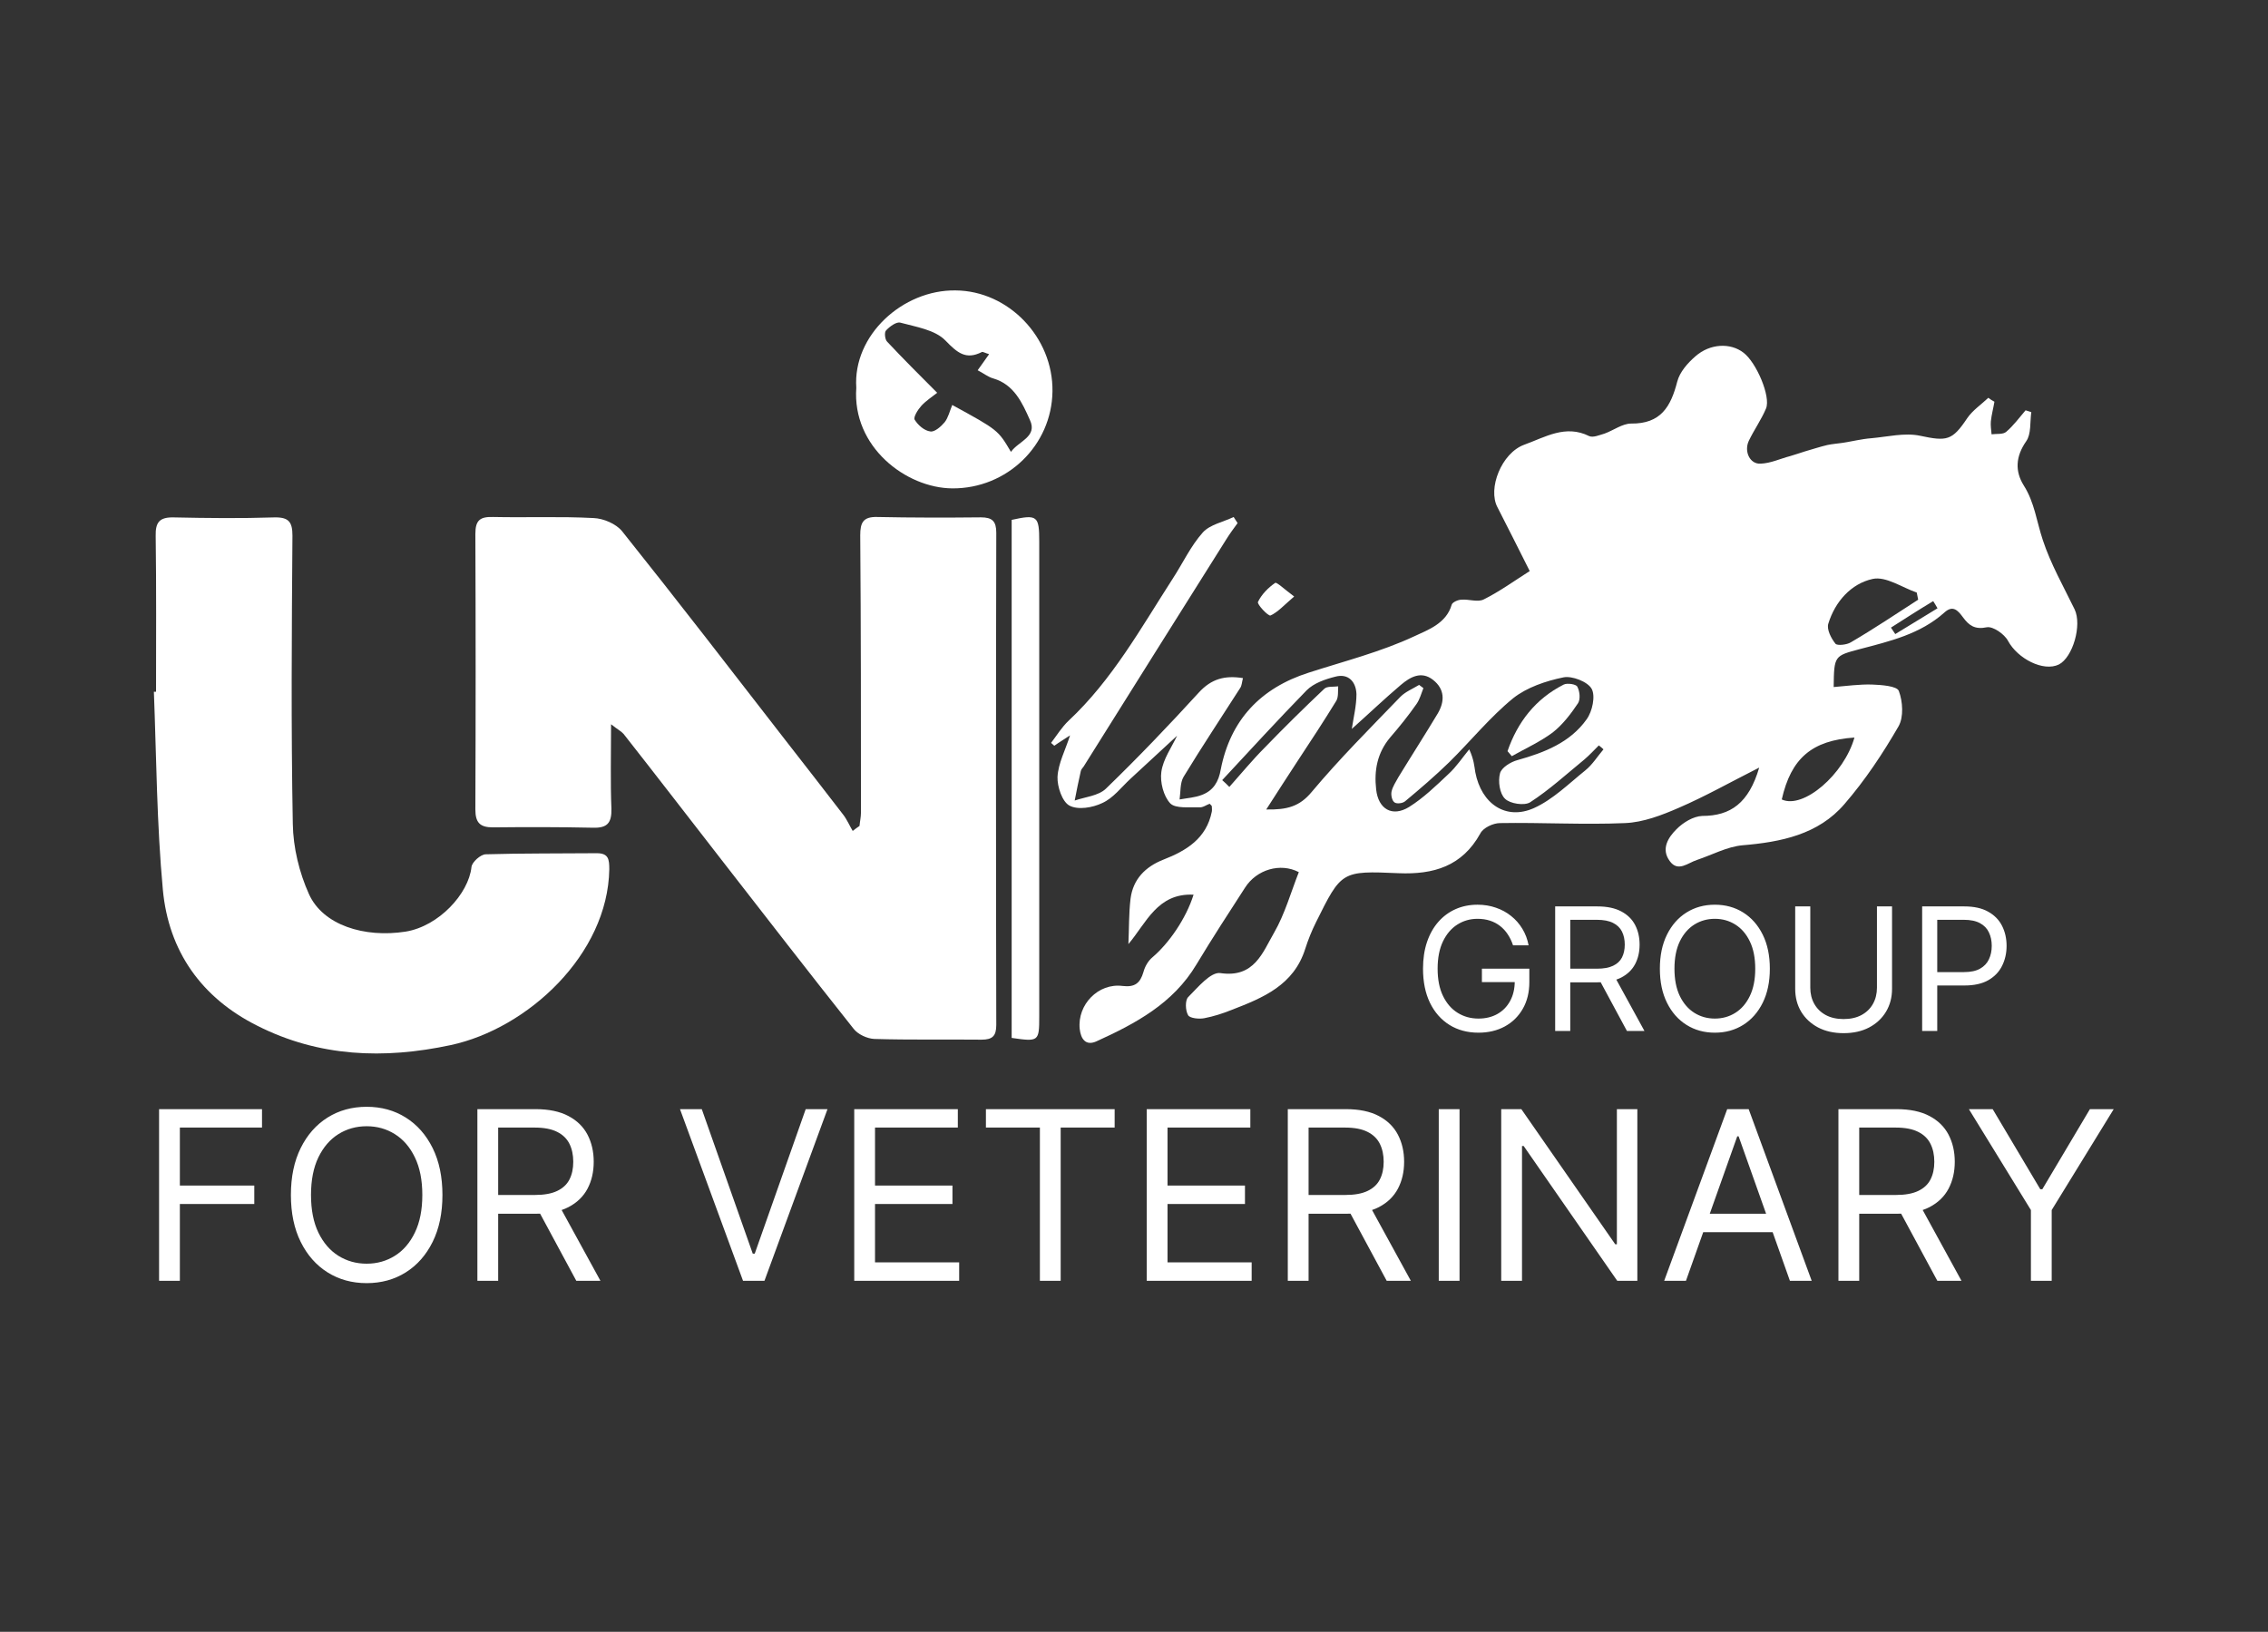
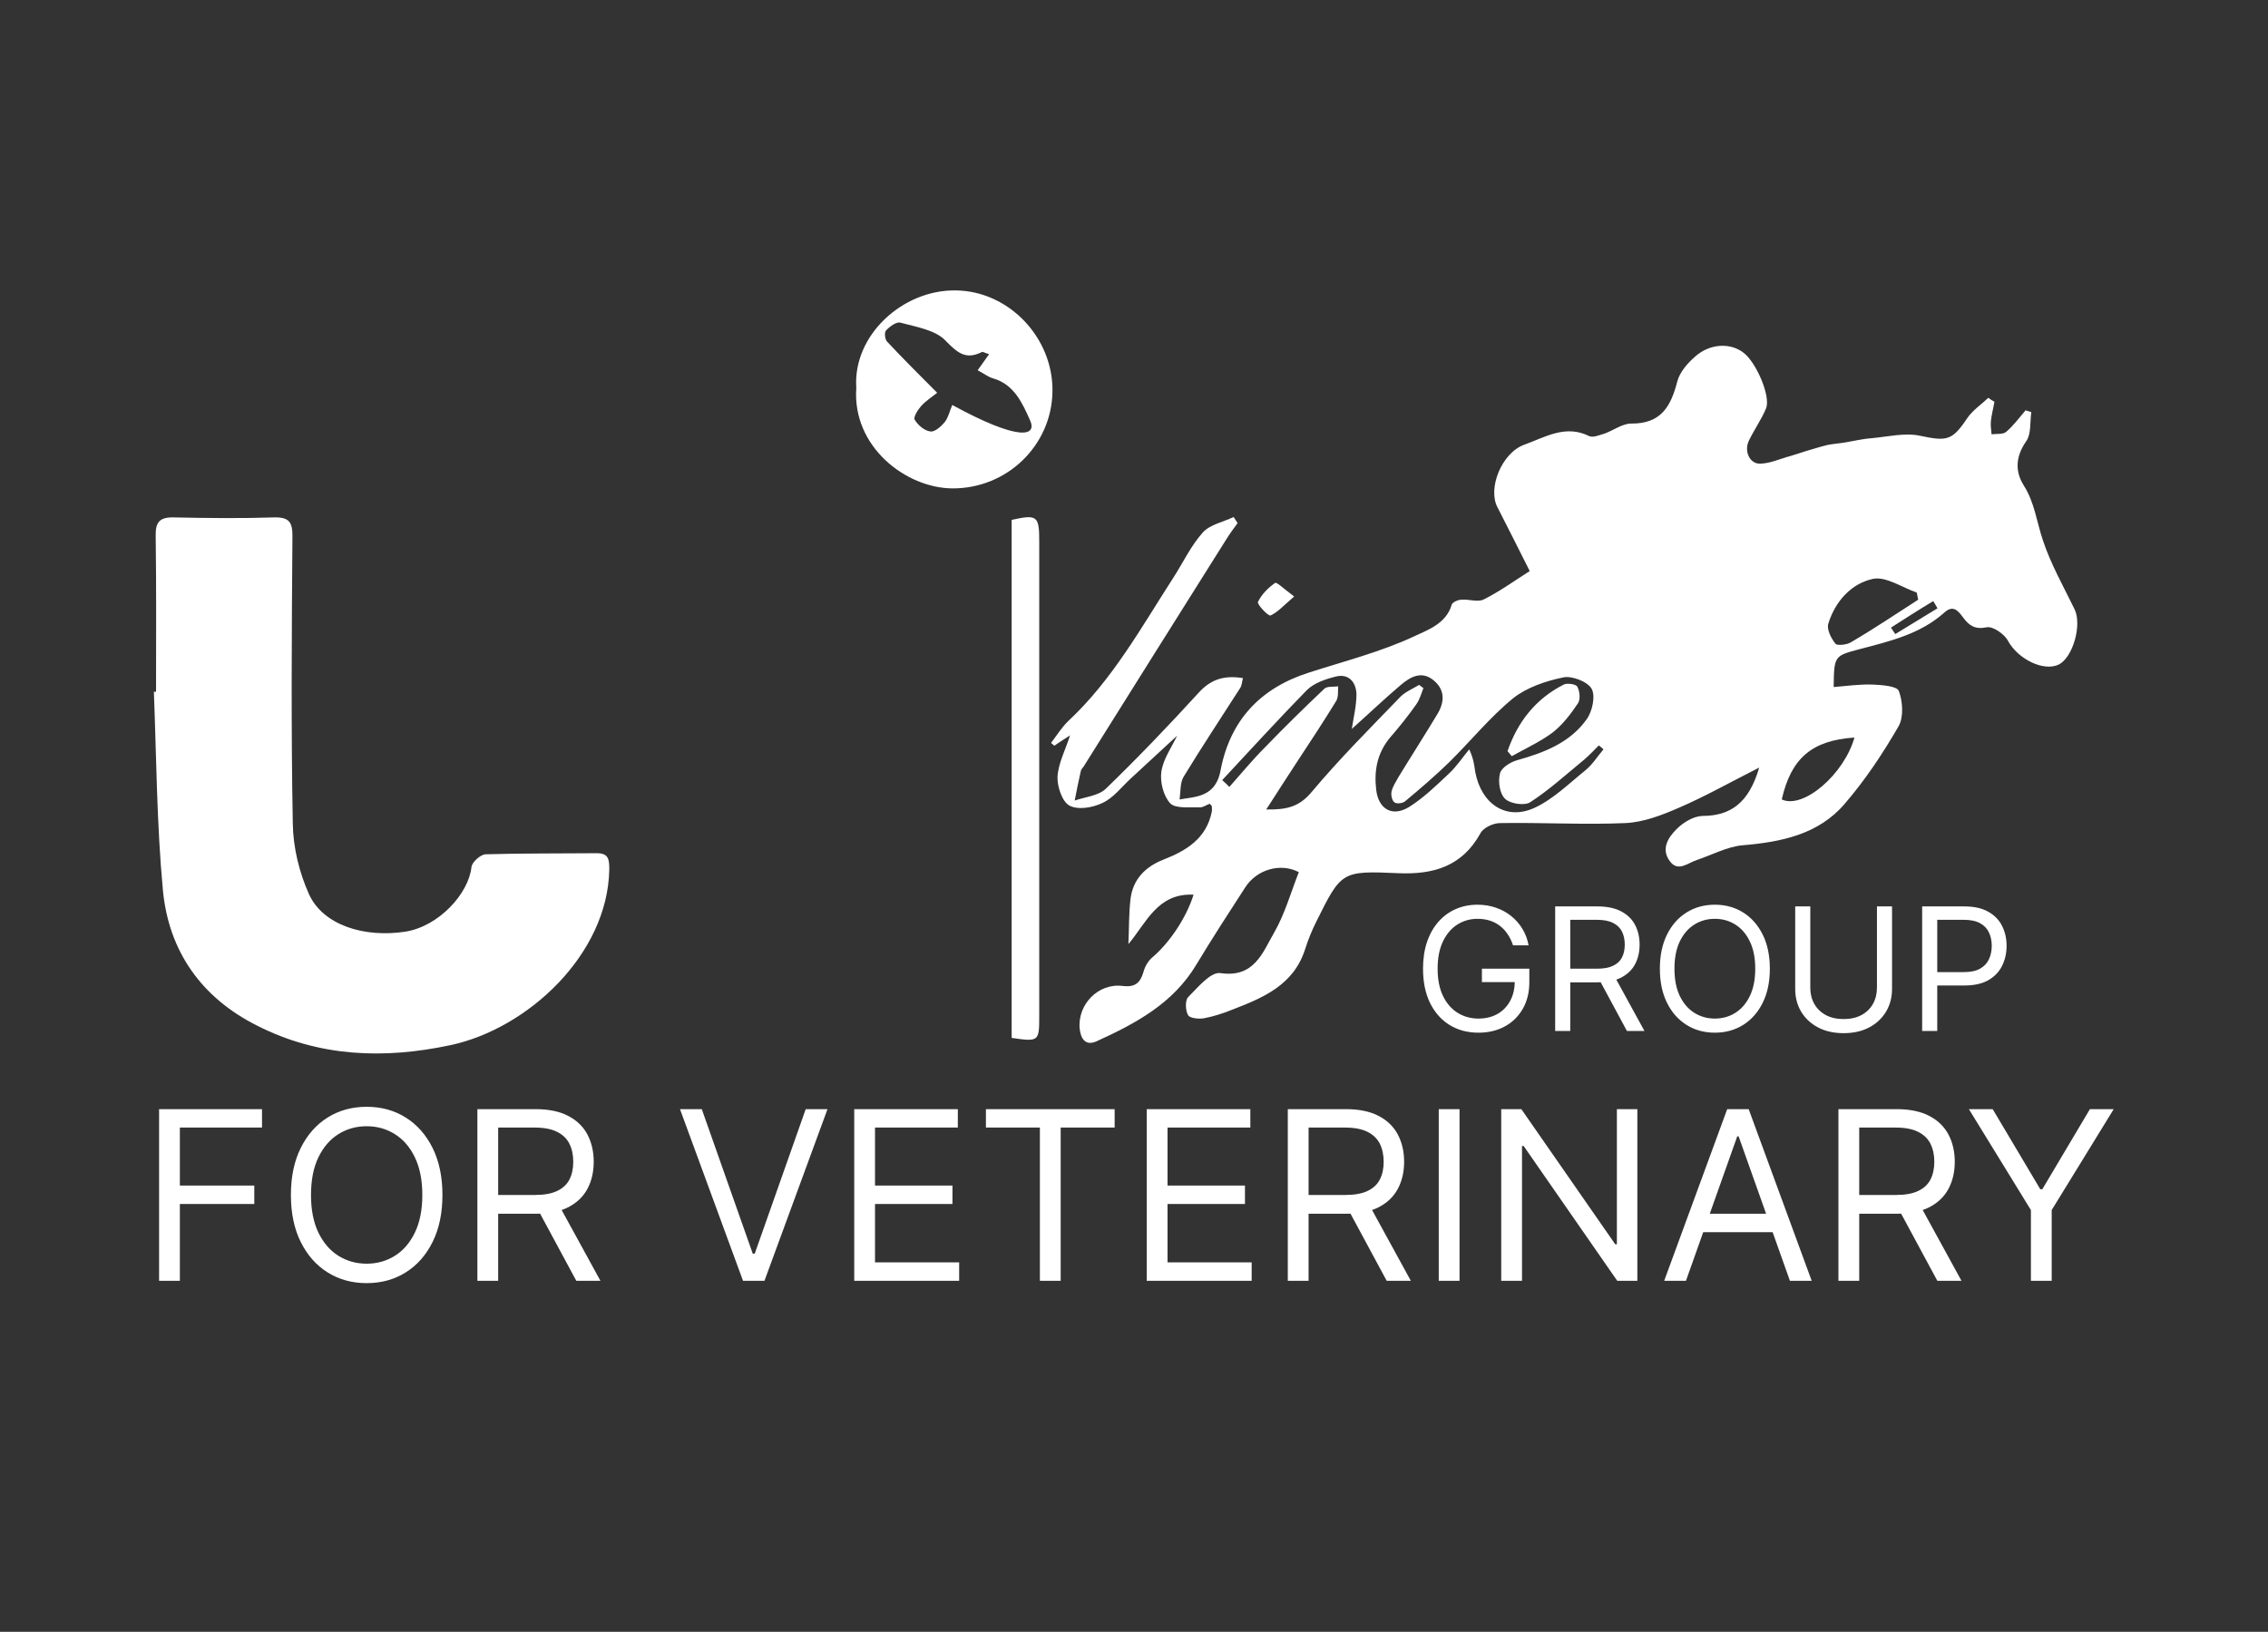
<svg xmlns="http://www.w3.org/2000/svg" width="164" height="118" viewBox="0 0 164 118" fill="none">
  <rect x="0" y="0" width="164" height="118" fill="#333333" stroke="none" />
  <path d="M127.209 55.507C125.061 56.594 123.275 57.604 121.411 58.407C120.168 58.95 118.822 59.468 117.502 59.52C114.499 59.649 111.47 59.468 108.467 59.52C107.975 59.52 107.25 59.856 107.043 60.27C105.723 62.652 103.652 63.248 101.14 63.144C96.998 62.963 96.998 62.989 95.16 66.691C94.85 67.312 94.591 67.959 94.384 68.606C93.555 71.247 91.329 72.153 89.051 73.033C88.404 73.292 87.757 73.499 87.083 73.629C86.695 73.706 86.048 73.629 85.918 73.421C85.711 73.085 85.686 72.334 85.918 72.101C86.617 71.402 87.549 70.263 88.248 70.367C90.708 70.729 91.303 68.865 92.132 67.441C92.908 66.095 93.348 64.516 93.918 63.066C92.572 62.367 90.863 62.885 90.035 64.18C88.844 66.018 87.653 67.856 86.514 69.745C84.831 72.567 82.113 74.017 79.265 75.311C78.489 75.648 78.152 75.104 78.074 74.405C77.893 72.645 79.421 71.066 81.181 71.299C82.061 71.402 82.45 71.092 82.683 70.289C82.786 69.901 83.019 69.487 83.33 69.228C84.52 68.218 85.763 66.432 86.307 64.697C83.692 64.568 82.89 66.742 81.595 68.27C81.647 67.157 81.621 66.069 81.751 64.982C81.932 63.584 82.812 62.678 84.132 62.16C85.789 61.513 87.239 60.633 87.627 58.691C87.653 58.562 87.627 58.432 87.627 58.303C87.627 58.277 87.575 58.225 87.472 58.122C87.239 58.2 86.98 58.407 86.721 58.381C85.996 58.355 85.012 58.484 84.624 58.096C84.132 57.578 83.873 56.543 83.977 55.818C84.106 54.886 84.728 54.032 85.116 53.203C84.003 54.213 82.89 55.274 81.751 56.31C81.077 56.931 80.508 57.708 79.705 58.07C79.006 58.407 77.945 58.588 77.324 58.251C76.806 57.967 76.444 56.879 76.469 56.18C76.521 55.197 77.039 54.239 77.376 53.177C76.987 53.436 76.599 53.669 76.236 53.928C76.159 53.85 76.081 53.798 76.003 53.721C76.418 53.177 76.78 52.582 77.272 52.116C80.43 49.165 82.501 45.411 84.805 41.838C85.53 40.725 86.1 39.483 86.98 38.499C87.498 37.929 88.455 37.748 89.206 37.386C89.31 37.541 89.387 37.67 89.491 37.826C89.206 38.214 88.921 38.602 88.663 39.017C85.219 44.479 81.802 49.941 78.359 55.429C78.281 55.533 78.178 55.637 78.152 55.766C77.997 56.465 77.841 57.19 77.712 57.889C78.463 57.63 79.421 57.552 79.964 57.035C82.294 54.782 84.52 52.452 86.695 50.071C87.601 49.087 88.559 48.828 89.879 49.035C89.802 49.32 89.802 49.579 89.672 49.76C88.3 51.909 86.902 54.006 85.582 56.18C85.323 56.62 85.375 57.267 85.297 57.811C85.841 57.708 86.41 57.682 86.928 57.475C87.731 57.164 88.119 56.543 88.274 55.637C88.973 52.064 91.148 49.76 94.617 48.647C97.18 47.819 99.846 47.145 102.28 46.006C103.211 45.566 104.584 45.1 104.972 43.728C105.024 43.547 105.438 43.366 105.671 43.366C106.214 43.314 106.862 43.573 107.302 43.34C108.441 42.77 109.476 42.02 110.615 41.295C109.813 39.716 109.062 38.188 108.285 36.687C107.561 35.341 108.57 32.752 110.227 32.156C111.729 31.613 113.204 30.681 114.913 31.535C115.198 31.665 115.664 31.457 116.026 31.354C116.673 31.121 117.32 30.629 117.942 30.629C120.09 30.655 120.815 29.412 121.281 27.6C121.462 26.901 122.032 26.254 122.601 25.762C123.663 24.83 125.138 24.778 126.07 25.503C127.002 26.202 128.064 28.687 127.701 29.542C127.365 30.344 126.847 31.069 126.459 31.872C126.096 32.648 126.536 33.58 127.313 33.528C128.038 33.502 128.737 33.166 129.436 32.985C129.798 32.881 130.161 32.752 130.497 32.648C131.041 32.493 131.584 32.312 132.128 32.182C132.491 32.105 132.853 32.079 133.215 32.027C133.914 31.923 134.613 31.742 135.312 31.69C136.477 31.587 137.72 31.276 138.833 31.509C140.775 31.923 141.163 31.872 142.25 30.241C142.639 29.671 143.26 29.257 143.778 28.765C143.907 28.869 144.062 28.972 144.218 29.05C144.14 29.516 144.011 29.982 143.959 30.474C143.933 30.784 143.985 31.095 144.011 31.406C144.373 31.354 144.839 31.431 145.072 31.224C145.59 30.784 146.004 30.215 146.47 29.671C146.599 29.723 146.755 29.749 146.884 29.801C146.781 30.525 146.884 31.38 146.522 31.898C145.745 33.011 145.693 34.072 146.341 35.108C147.117 36.324 147.272 37.722 147.713 39.042C148.282 40.777 149.214 42.408 150.017 44.065C150.56 45.204 149.887 47.534 148.878 48.051C147.764 48.595 145.9 47.637 145.201 46.343C144.943 45.851 144.114 45.282 143.674 45.359C142.794 45.54 142.38 45.23 141.94 44.634C141.577 44.142 141.215 43.728 140.593 44.298C138.859 45.851 136.659 46.369 134.484 46.938C132.646 47.43 132.62 47.404 132.594 49.682C133.526 49.605 134.458 49.475 135.364 49.501C136.037 49.527 137.176 49.605 137.306 49.967C137.59 50.718 137.668 51.857 137.28 52.53C136.141 54.498 134.872 56.413 133.371 58.148C131.481 60.348 128.789 60.892 125.993 61.125C124.88 61.228 123.792 61.824 122.705 62.186C122.058 62.393 121.333 63.092 120.738 62.264C120.09 61.384 120.634 60.555 121.229 59.96C121.721 59.468 122.446 59.028 123.093 59.002C125.138 59.002 126.459 58.07 127.209 55.507ZM88.378 56.413C88.559 56.569 88.714 56.724 88.895 56.905C89.75 55.947 90.552 54.964 91.458 54.057C92.856 52.608 94.306 51.184 95.756 49.812C95.963 49.605 96.429 49.682 96.765 49.631C96.74 49.967 96.791 50.381 96.636 50.666C95.73 52.142 94.798 53.566 93.84 55.015C93.115 56.128 92.39 57.242 91.562 58.536C93.064 58.562 93.969 58.329 94.85 57.267C96.869 54.86 99.095 52.634 101.27 50.381C101.632 50.019 102.15 49.812 102.616 49.527C102.72 49.605 102.823 49.682 102.927 49.76C102.771 50.148 102.668 50.563 102.435 50.899C101.839 51.753 101.192 52.556 100.519 53.333C99.587 54.446 99.354 55.714 99.51 57.086C99.665 58.51 100.674 59.105 101.891 58.355C102.927 57.708 103.833 56.827 104.739 55.973C105.308 55.455 105.748 54.782 106.24 54.187C106.577 54.912 106.603 55.378 106.68 55.844C107.121 58.148 108.907 59.339 110.926 58.432C112.298 57.811 113.437 56.672 114.628 55.714C115.146 55.3 115.508 54.705 115.948 54.187C115.845 54.083 115.741 54.006 115.612 53.902C115.275 54.239 114.939 54.601 114.576 54.912C113.282 55.973 112.039 57.112 110.641 58.018C110.227 58.277 109.192 58.122 108.829 57.759C108.441 57.397 108.311 56.491 108.467 55.921C108.57 55.507 109.243 55.093 109.735 54.964C111.677 54.42 113.541 53.695 114.732 52.012C115.146 51.443 115.379 50.33 115.094 49.812C114.809 49.294 113.67 48.854 113.049 48.983C111.78 49.242 110.408 49.708 109.425 50.485C107.742 51.857 106.344 53.591 104.791 55.119C103.781 56.103 102.694 57.035 101.606 57.941C101.425 58.096 100.985 58.148 100.83 58.018C100.649 57.889 100.571 57.475 100.623 57.242C100.7 56.879 100.933 56.543 101.115 56.206C102.047 54.679 103.03 53.151 103.962 51.598C104.48 50.718 104.48 49.838 103.626 49.165C102.771 48.492 101.969 48.958 101.296 49.527C100.105 50.537 98.966 51.624 97.749 52.711C97.879 51.857 98.086 51.029 98.086 50.2C98.06 49.32 97.516 48.673 96.558 48.932C95.834 49.113 95.005 49.398 94.487 49.915C92.442 52.012 90.423 54.213 88.378 56.413ZM138.704 43.366C138.678 43.185 138.626 43.029 138.6 42.848C137.539 42.486 136.374 41.657 135.416 41.864C133.863 42.201 132.698 43.495 132.206 45.1C132.076 45.514 132.413 46.162 132.724 46.55C132.853 46.705 133.552 46.628 133.837 46.446C135.519 45.463 137.099 44.401 138.704 43.366ZM134.096 53.333C131.015 53.54 129.513 54.834 128.84 57.811C130.394 58.536 133.345 55.999 134.096 53.333ZM136.736 45.385C136.84 45.54 136.943 45.696 137.047 45.851C138.056 45.23 139.092 44.608 140.102 43.987C139.998 43.806 139.894 43.625 139.791 43.469C138.755 44.091 137.746 44.738 136.736 45.385Z" fill="white" />
-   <path d="M44.186 52.374C44.186 54.626 44.134 56.568 44.212 58.483C44.238 59.519 43.901 59.881 42.892 59.855C40.484 59.803 38.051 59.803 35.643 59.829C34.711 59.829 34.374 59.493 34.374 58.535C34.4 51.882 34.4 45.229 34.374 38.601C34.374 37.592 34.737 37.359 35.669 37.385C38.077 37.437 40.51 37.333 42.917 37.462C43.642 37.488 44.548 37.877 44.989 38.42C49.001 43.442 52.91 48.516 56.845 53.59C58.217 55.351 59.589 57.111 60.961 58.897C61.246 59.26 61.427 59.7 61.66 60.088C61.816 59.959 61.971 59.855 62.152 59.726C62.178 59.415 62.256 59.079 62.256 58.768C62.256 52.089 62.256 45.384 62.204 38.705C62.204 37.799 62.411 37.359 63.421 37.385C65.932 37.437 68.417 37.437 70.928 37.411C71.757 37.411 72.041 37.695 72.041 38.524C72.015 50.406 72.015 62.263 72.041 74.12C72.041 74.922 71.757 75.181 70.98 75.181C68.391 75.155 65.802 75.207 63.214 75.129C62.696 75.103 62.023 74.793 61.712 74.378C58.502 70.34 55.344 66.25 52.159 62.159C49.804 59.13 47.474 56.102 45.092 53.073C44.937 52.892 44.678 52.762 44.186 52.374Z" fill="white" />
  <path d="M11.284 50.023C11.284 46.269 11.31 42.515 11.258 38.761C11.232 37.752 11.543 37.389 12.578 37.415C14.986 37.467 17.419 37.493 19.827 37.415C20.888 37.389 21.147 37.752 21.147 38.736C21.095 45.674 21.043 52.637 21.173 59.575C21.199 61.284 21.639 63.096 22.338 64.649C23.348 66.901 26.35 67.834 29.328 67.368C31.735 66.979 33.884 64.623 34.091 62.708C34.117 62.345 34.764 61.776 35.126 61.776C37.793 61.698 40.485 61.724 43.152 61.698C44.006 61.698 44.058 62.138 44.058 62.863C43.954 69.024 38.155 74.383 32.589 75.574C27.748 76.609 23.063 76.428 18.61 74.176C14.572 72.157 12.19 68.791 11.776 64.339C11.335 59.575 11.31 54.786 11.128 50.023C11.18 50.023 11.232 50.023 11.284 50.023Z" fill="white" />
-   <path d="M61.919 28.042C61.66 24.237 65.284 20.949 69.09 21.001C72.921 21.026 76.157 24.392 76.105 28.301C76.053 32.21 72.817 35.342 68.857 35.316C65.517 35.291 61.608 32.314 61.919 28.042ZM71.523 25.609C71.238 25.531 71.083 25.427 71.005 25.453C69.84 26.049 69.219 25.505 68.365 24.625C67.614 23.848 66.242 23.641 65.103 23.331C64.818 23.253 64.326 23.615 64.067 23.9C63.938 24.029 63.99 24.547 64.145 24.703C65.31 25.945 66.501 27.136 67.769 28.404C67.407 28.689 66.967 28.974 66.63 29.337C66.371 29.621 66.035 30.165 66.138 30.346C66.371 30.734 66.837 31.149 67.278 31.2C67.588 31.252 68.054 30.838 68.313 30.527C68.572 30.191 68.675 29.725 68.857 29.285C72.17 31.097 72.17 31.097 73.102 32.676C73.646 31.899 75.044 31.589 74.474 30.372C73.931 29.155 73.335 27.809 71.834 27.369C71.445 27.265 71.109 26.981 70.695 26.774C71.005 26.334 71.238 26.023 71.523 25.609Z" fill="white" />
+   <path d="M61.919 28.042C61.66 24.237 65.284 20.949 69.09 21.001C72.921 21.026 76.157 24.392 76.105 28.301C76.053 32.21 72.817 35.342 68.857 35.316C65.517 35.291 61.608 32.314 61.919 28.042ZM71.523 25.609C71.238 25.531 71.083 25.427 71.005 25.453C69.84 26.049 69.219 25.505 68.365 24.625C67.614 23.848 66.242 23.641 65.103 23.331C64.818 23.253 64.326 23.615 64.067 23.9C63.938 24.029 63.99 24.547 64.145 24.703C65.31 25.945 66.501 27.136 67.769 28.404C67.407 28.689 66.967 28.974 66.63 29.337C66.371 29.621 66.035 30.165 66.138 30.346C66.371 30.734 66.837 31.149 67.278 31.2C67.588 31.252 68.054 30.838 68.313 30.527C68.572 30.191 68.675 29.725 68.857 29.285C73.646 31.899 75.044 31.589 74.474 30.372C73.931 29.155 73.335 27.809 71.834 27.369C71.445 27.265 71.109 26.981 70.695 26.774C71.005 26.334 71.238 26.023 71.523 25.609Z" fill="white" />
  <path d="M73.154 75.054C73.154 62.576 73.154 50.072 73.154 37.594C75.018 37.18 75.148 37.31 75.148 39.174C75.148 50.616 75.148 62.033 75.148 73.475C75.148 75.313 75.122 75.339 73.154 75.054Z" fill="white" />
  <path d="M93.581 43.134C92.831 43.781 92.391 44.273 91.873 44.506C91.717 44.584 90.863 43.677 90.967 43.522C91.226 42.978 91.717 42.487 92.209 42.15C92.313 42.072 92.882 42.616 93.581 43.134Z" fill="white" />
  <path d="M109.009 54.318C109.734 52.221 111.028 50.539 113.073 49.503C113.332 49.374 113.979 49.477 114.057 49.658C114.238 49.995 114.29 50.565 114.109 50.849C113.591 51.626 112.996 52.403 112.271 52.972C111.365 53.645 110.329 54.111 109.319 54.681C109.216 54.551 109.112 54.448 109.009 54.318Z" fill="white" />
  <path d="M11.503 92.617V80.205H18.946V81.538H13.006V85.732H18.388V87.066H13.006V92.617H11.503ZM31.993 86.411C31.993 87.72 31.756 88.852 31.284 89.805C30.811 90.759 30.162 91.494 29.338 92.011C28.514 92.528 27.572 92.787 26.514 92.787C25.455 92.787 24.514 92.528 23.689 92.011C22.865 91.494 22.217 90.759 21.744 89.805C21.271 88.852 21.035 87.72 21.035 86.411C21.035 85.102 21.271 83.971 21.744 83.017C22.217 82.064 22.865 81.328 23.689 80.811C24.514 80.294 25.455 80.035 26.514 80.035C27.572 80.035 28.514 80.294 29.338 80.811C30.162 81.328 30.811 82.064 31.284 83.017C31.756 83.971 31.993 85.102 31.993 86.411ZM30.538 86.411C30.538 85.336 30.358 84.429 29.999 83.69C29.643 82.95 29.16 82.391 28.55 82.011C27.944 81.631 27.265 81.441 26.514 81.441C25.762 81.441 25.081 81.631 24.471 82.011C23.865 82.391 23.383 82.95 23.023 83.69C22.667 84.429 22.489 85.336 22.489 86.411C22.489 87.486 22.667 88.393 23.023 89.132C23.383 89.872 23.865 90.431 24.471 90.811C25.081 91.191 25.762 91.381 26.514 91.381C27.265 91.381 27.944 91.191 28.55 90.811C29.16 90.431 29.643 89.872 29.999 89.132C30.358 88.393 30.538 87.486 30.538 86.411ZM34.52 92.617V80.205H38.714C39.684 80.205 40.48 80.371 41.102 80.702C41.724 81.029 42.185 81.48 42.484 82.053C42.783 82.627 42.932 83.28 42.932 84.011C42.932 84.742 42.783 85.391 42.484 85.957C42.185 86.522 41.726 86.967 41.108 87.29C40.49 87.609 39.7 87.769 38.738 87.769H35.344V86.411H38.69C39.352 86.411 39.886 86.314 40.29 86.12C40.698 85.926 40.993 85.651 41.175 85.296C41.36 84.936 41.453 84.508 41.453 84.011C41.453 83.514 41.36 83.08 41.175 82.708C40.989 82.336 40.692 82.049 40.284 81.847C39.876 81.641 39.336 81.538 38.666 81.538H36.023V92.617H34.52ZM40.362 87.041L43.417 92.617H41.672L38.666 87.041H40.362ZM50.746 80.205L54.431 90.653H54.576L58.261 80.205H59.837L55.279 92.617H53.728L49.17 80.205H50.746ZM61.77 92.617V80.205H69.261V81.538H63.273V85.732H68.873V87.066H63.273V91.284H69.358V92.617H61.77ZM71.292 81.538V80.205H80.601V81.538H76.698V92.617H75.195V81.538H71.292ZM82.921 92.617V80.205H90.412V81.538H84.424V85.732H90.024V87.066H84.424V91.284H90.508V92.617H82.921ZM93.121 92.617V80.205H97.315C98.284 80.205 99.08 80.371 99.703 80.702C100.325 81.029 100.785 81.48 101.084 82.053C101.383 82.627 101.533 83.28 101.533 84.011C101.533 84.742 101.383 85.391 101.084 85.957C100.785 86.522 100.327 86.967 99.709 87.29C99.09 87.609 98.3 87.769 97.339 87.769H93.945V86.411H97.29C97.953 86.411 98.486 86.314 98.89 86.12C99.299 85.926 99.593 85.651 99.775 85.296C99.961 84.936 100.054 84.508 100.054 84.011C100.054 83.514 99.961 83.08 99.775 82.708C99.589 82.336 99.292 82.049 98.884 81.847C98.476 81.641 97.937 81.538 97.266 81.538H94.624V92.617H93.121ZM98.963 87.041L102.018 92.617H100.272L97.266 87.041H98.963ZM105.54 80.205V92.617H104.037V80.205H105.54ZM118.397 80.205V92.617H116.942L110.178 82.872H110.057V92.617H108.554V80.205H110.009L116.797 89.975H116.918V80.205H118.397ZM121.913 92.617H120.338L124.895 80.205H126.447L131.004 92.617H129.429L125.719 82.169H125.622L121.913 92.617ZM122.495 87.769H128.847V89.102H122.495V87.769ZM132.938 92.617V80.205H137.132C138.101 80.205 138.897 80.371 139.52 80.702C140.142 81.029 140.602 81.48 140.901 82.053C141.2 82.627 141.35 83.28 141.35 84.011C141.35 84.742 141.2 85.391 140.901 85.957C140.602 86.522 140.144 86.967 139.526 87.29C138.907 87.609 138.118 87.769 137.156 87.769H133.762V86.411H137.107C137.77 86.411 138.303 86.314 138.707 86.12C139.116 85.926 139.411 85.651 139.592 85.296C139.778 84.936 139.871 84.508 139.871 84.011C139.871 83.514 139.778 83.08 139.592 82.708C139.406 82.336 139.11 82.049 138.701 81.847C138.293 81.641 137.754 81.538 137.083 81.538H134.441V92.617H132.938ZM138.78 87.041L141.835 92.617H140.089L137.083 87.041H138.78ZM142.371 80.205H144.092L147.535 85.999H147.68L151.123 80.205H152.844L148.359 87.502V92.617H146.856V87.502L142.371 80.205Z" fill="white" />
  <path d="M109.408 68.36C109.312 68.064 109.184 67.799 109.026 67.564C108.87 67.326 108.684 67.124 108.467 66.957C108.253 66.79 108.01 66.662 107.737 66.574C107.464 66.486 107.165 66.442 106.84 66.442C106.306 66.442 105.821 66.58 105.384 66.856C104.947 67.132 104.6 67.538 104.342 68.074C104.084 68.611 103.955 69.269 103.955 70.049C103.955 70.829 104.085 71.487 104.346 72.024C104.607 72.56 104.96 72.966 105.406 73.242C105.852 73.518 106.353 73.656 106.91 73.656C107.426 73.656 107.881 73.546 108.274 73.326C108.67 73.103 108.977 72.789 109.197 72.384C109.42 71.977 109.532 71.497 109.532 70.946L109.866 71.017H107.157V70.049H110.587V71.017C110.587 71.758 110.429 72.403 110.112 72.952C109.798 73.5 109.364 73.925 108.81 74.227C108.259 74.526 107.626 74.676 106.91 74.676C106.113 74.676 105.412 74.488 104.808 74.113C104.207 73.738 103.738 73.204 103.4 72.512C103.066 71.82 102.899 70.999 102.899 70.049C102.899 69.336 102.994 68.696 103.185 68.127C103.378 67.555 103.651 67.068 104.003 66.667C104.355 66.265 104.771 65.957 105.252 65.743C105.733 65.529 106.262 65.422 106.84 65.422C107.315 65.422 107.758 65.494 108.168 65.638C108.582 65.778 108.95 65.979 109.272 66.24C109.598 66.498 109.869 66.808 110.086 67.168C110.303 67.526 110.452 67.923 110.534 68.36H109.408ZM112.455 74.553V65.545H115.499C116.203 65.545 116.78 65.665 117.232 65.906C117.683 66.143 118.018 66.47 118.235 66.887C118.452 67.303 118.56 67.776 118.56 68.307C118.56 68.838 118.452 69.309 118.235 69.719C118.018 70.13 117.685 70.452 117.236 70.687C116.788 70.918 116.214 71.034 115.516 71.034H113.053V70.049H115.481C115.962 70.049 116.349 69.979 116.642 69.838C116.939 69.697 117.153 69.498 117.285 69.24C117.419 68.979 117.487 68.668 117.487 68.307C117.487 67.947 117.419 67.631 117.285 67.362C117.15 67.092 116.934 66.884 116.638 66.737C116.342 66.588 115.95 66.513 115.464 66.513H113.546V74.553H112.455ZM116.695 70.506L118.912 74.553H117.645L115.464 70.506H116.695ZM127.978 70.049C127.978 70.999 127.806 71.82 127.463 72.512C127.12 73.204 126.649 73.738 126.051 74.113C125.453 74.488 124.77 74.676 124.002 74.676C123.233 74.676 122.55 74.488 121.952 74.113C121.354 73.738 120.883 73.204 120.54 72.512C120.197 71.82 120.026 70.999 120.026 70.049C120.026 69.099 120.197 68.278 120.54 67.586C120.883 66.894 121.354 66.36 121.952 65.985C122.55 65.61 123.233 65.422 124.002 65.422C124.77 65.422 125.453 65.61 126.051 65.985C126.649 66.36 127.12 66.894 127.463 67.586C127.806 68.278 127.978 69.099 127.978 70.049ZM126.922 70.049C126.922 69.269 126.792 68.611 126.531 68.074C126.273 67.538 125.922 67.132 125.48 66.856C125.04 66.58 124.547 66.442 124.002 66.442C123.456 66.442 122.962 66.58 122.52 66.856C122.08 67.132 121.729 67.538 121.468 68.074C121.21 68.611 121.081 69.269 121.081 70.049C121.081 70.829 121.21 71.487 121.468 72.024C121.729 72.56 122.08 72.966 122.52 73.242C122.962 73.518 123.456 73.656 124.002 73.656C124.547 73.656 125.04 73.518 125.48 73.242C125.922 72.966 126.273 72.56 126.531 72.024C126.792 71.487 126.922 70.829 126.922 70.049ZM135.723 65.545H136.814V71.509C136.814 72.125 136.669 72.675 136.378 73.159C136.091 73.639 135.685 74.019 135.16 74.298C134.635 74.573 134.019 74.711 133.313 74.711C132.606 74.711 131.99 74.573 131.465 74.298C130.941 74.019 130.533 73.639 130.243 73.159C129.955 72.675 129.812 72.125 129.812 71.509V65.545H130.903V71.421C130.903 71.861 130.999 72.252 131.193 72.596C131.386 72.936 131.662 73.204 132.02 73.4C132.38 73.594 132.811 73.691 133.313 73.691C133.814 73.691 134.245 73.594 134.606 73.4C134.966 73.204 135.242 72.936 135.433 72.596C135.626 72.252 135.723 71.861 135.723 71.421V65.545ZM138.992 74.553V65.545H142.036C142.742 65.545 143.32 65.673 143.768 65.928C144.22 66.18 144.554 66.522 144.771 66.953C144.988 67.384 145.097 67.865 145.097 68.395C145.097 68.926 144.988 69.408 144.771 69.842C144.557 70.276 144.226 70.622 143.777 70.88C143.329 71.135 142.754 71.263 142.053 71.263H139.872V70.295H142.018C142.502 70.295 142.89 70.212 143.183 70.045C143.477 69.877 143.689 69.652 143.821 69.367C143.956 69.08 144.024 68.756 144.024 68.395C144.024 68.035 143.956 67.712 143.821 67.428C143.689 67.143 143.475 66.92 143.179 66.759C142.883 66.595 142.49 66.513 142 66.513H140.083V74.553H138.992Z" fill="white" />
</svg>